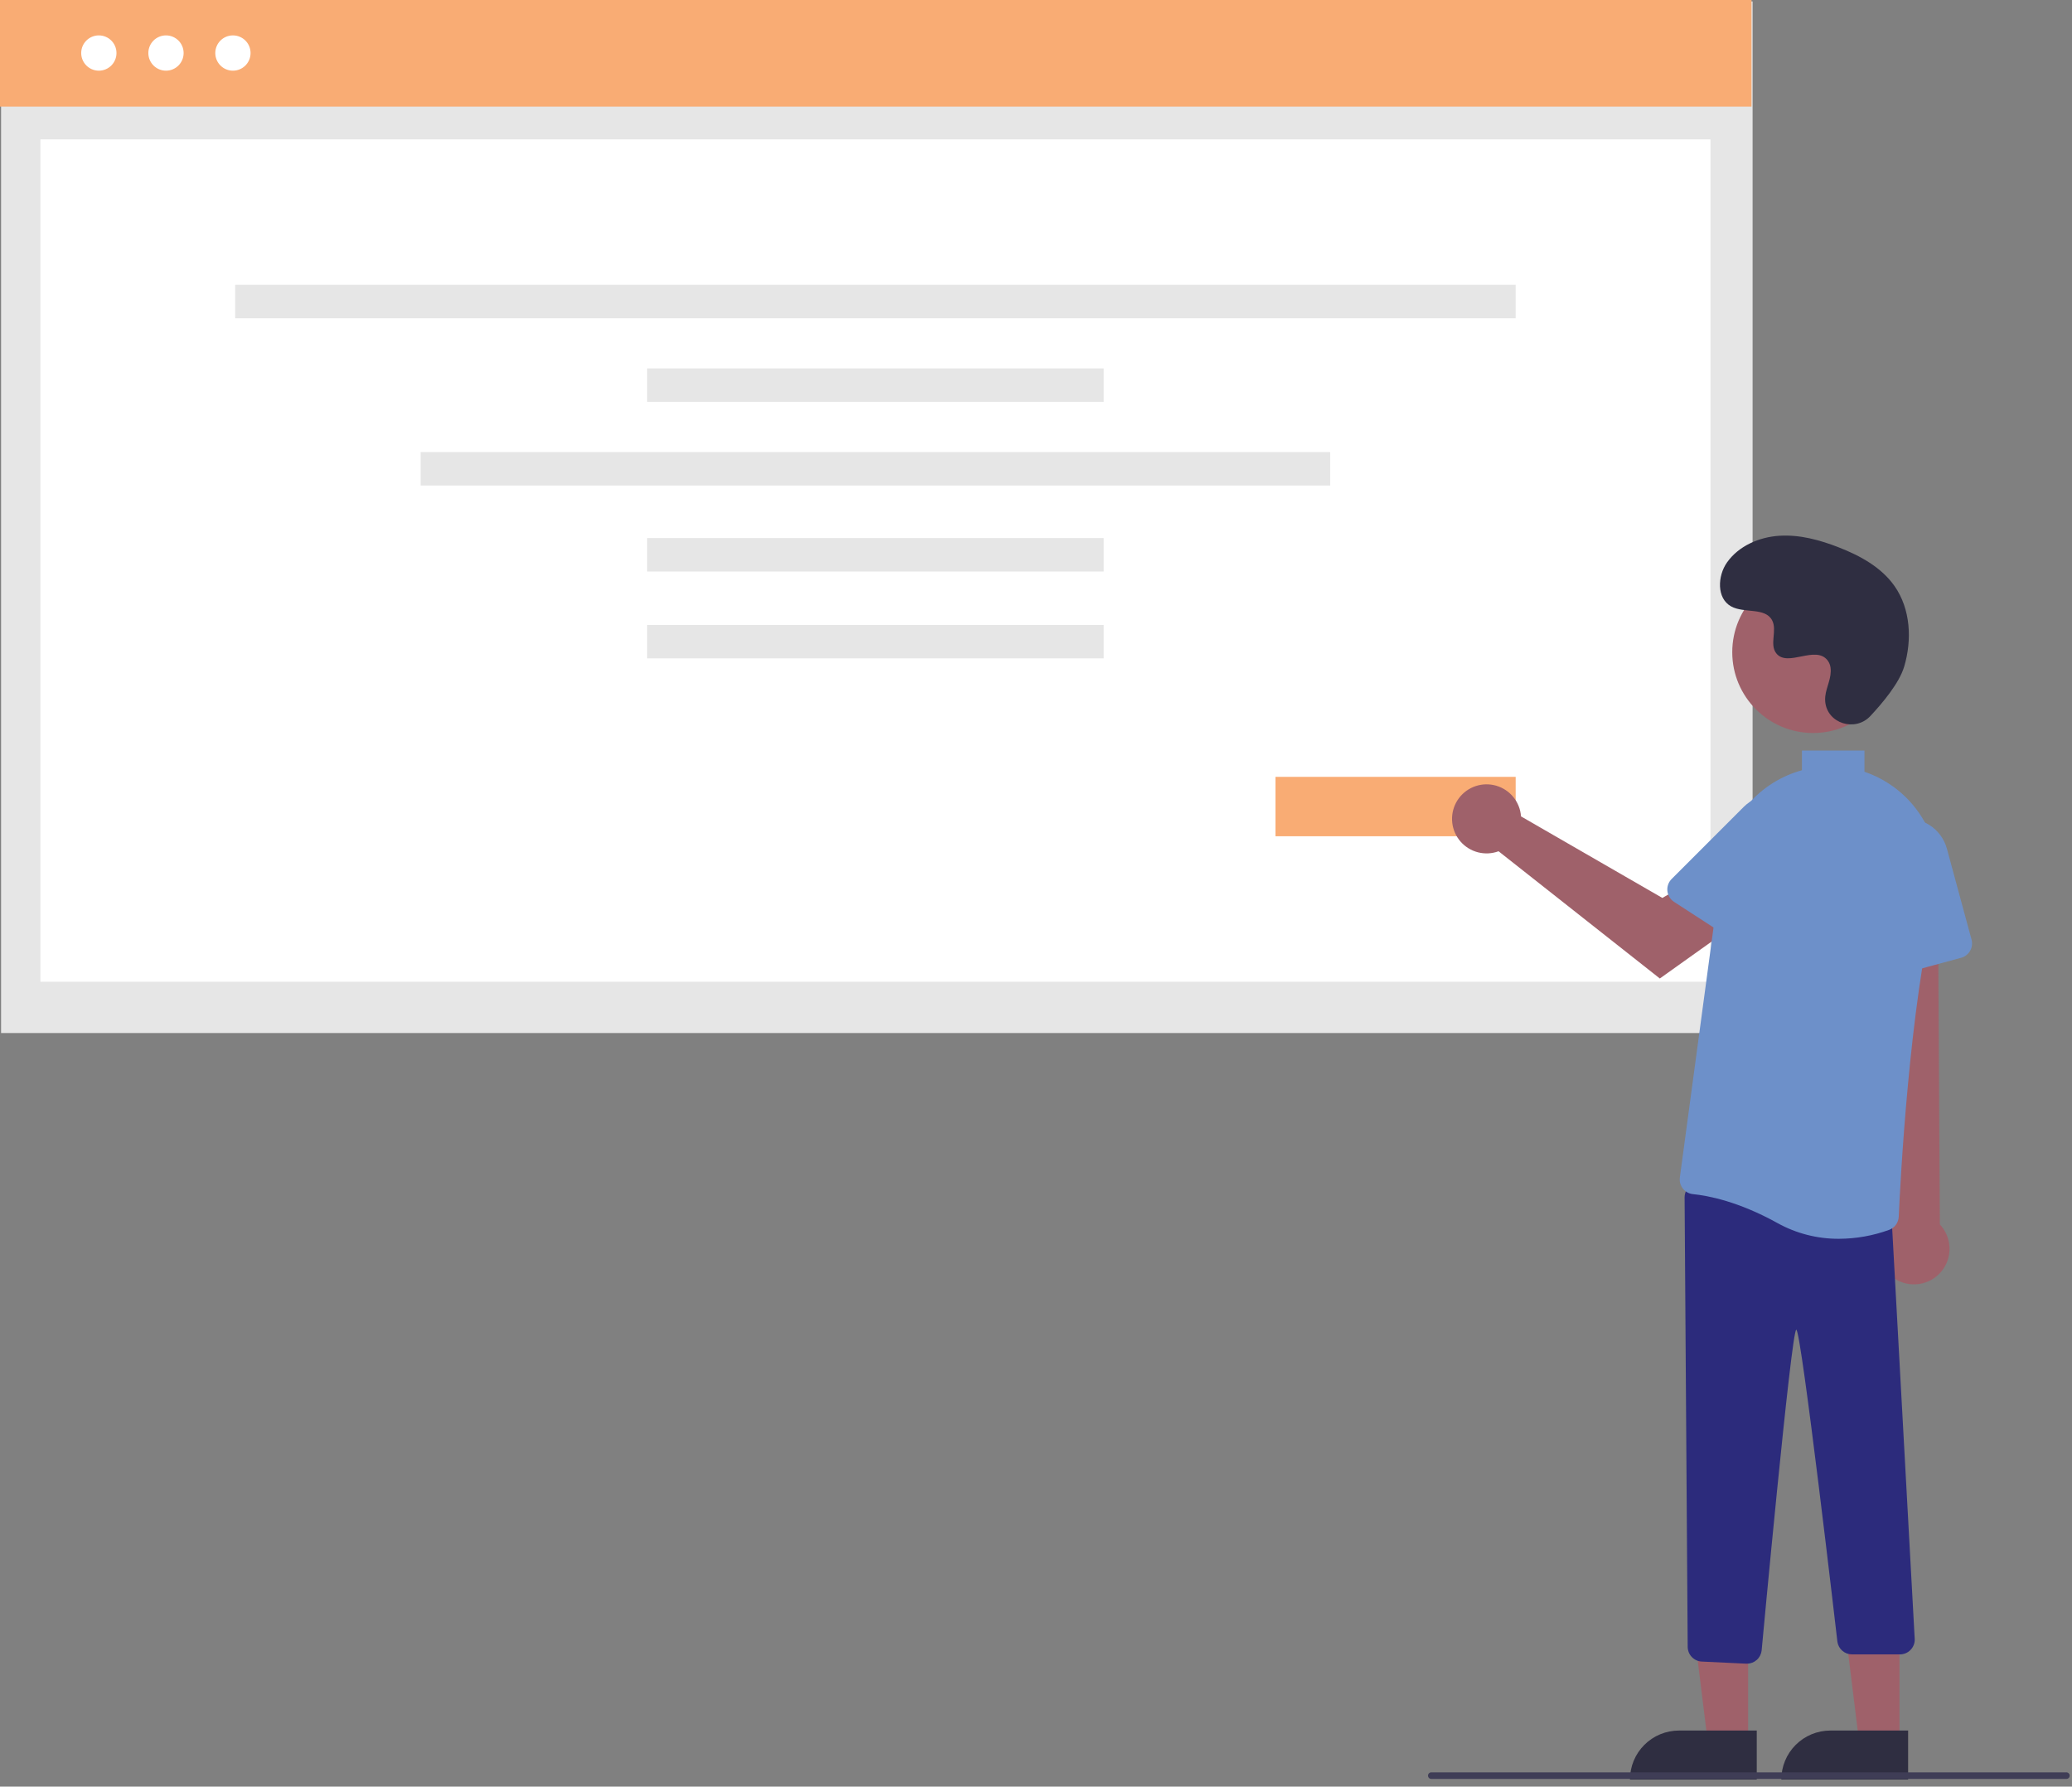
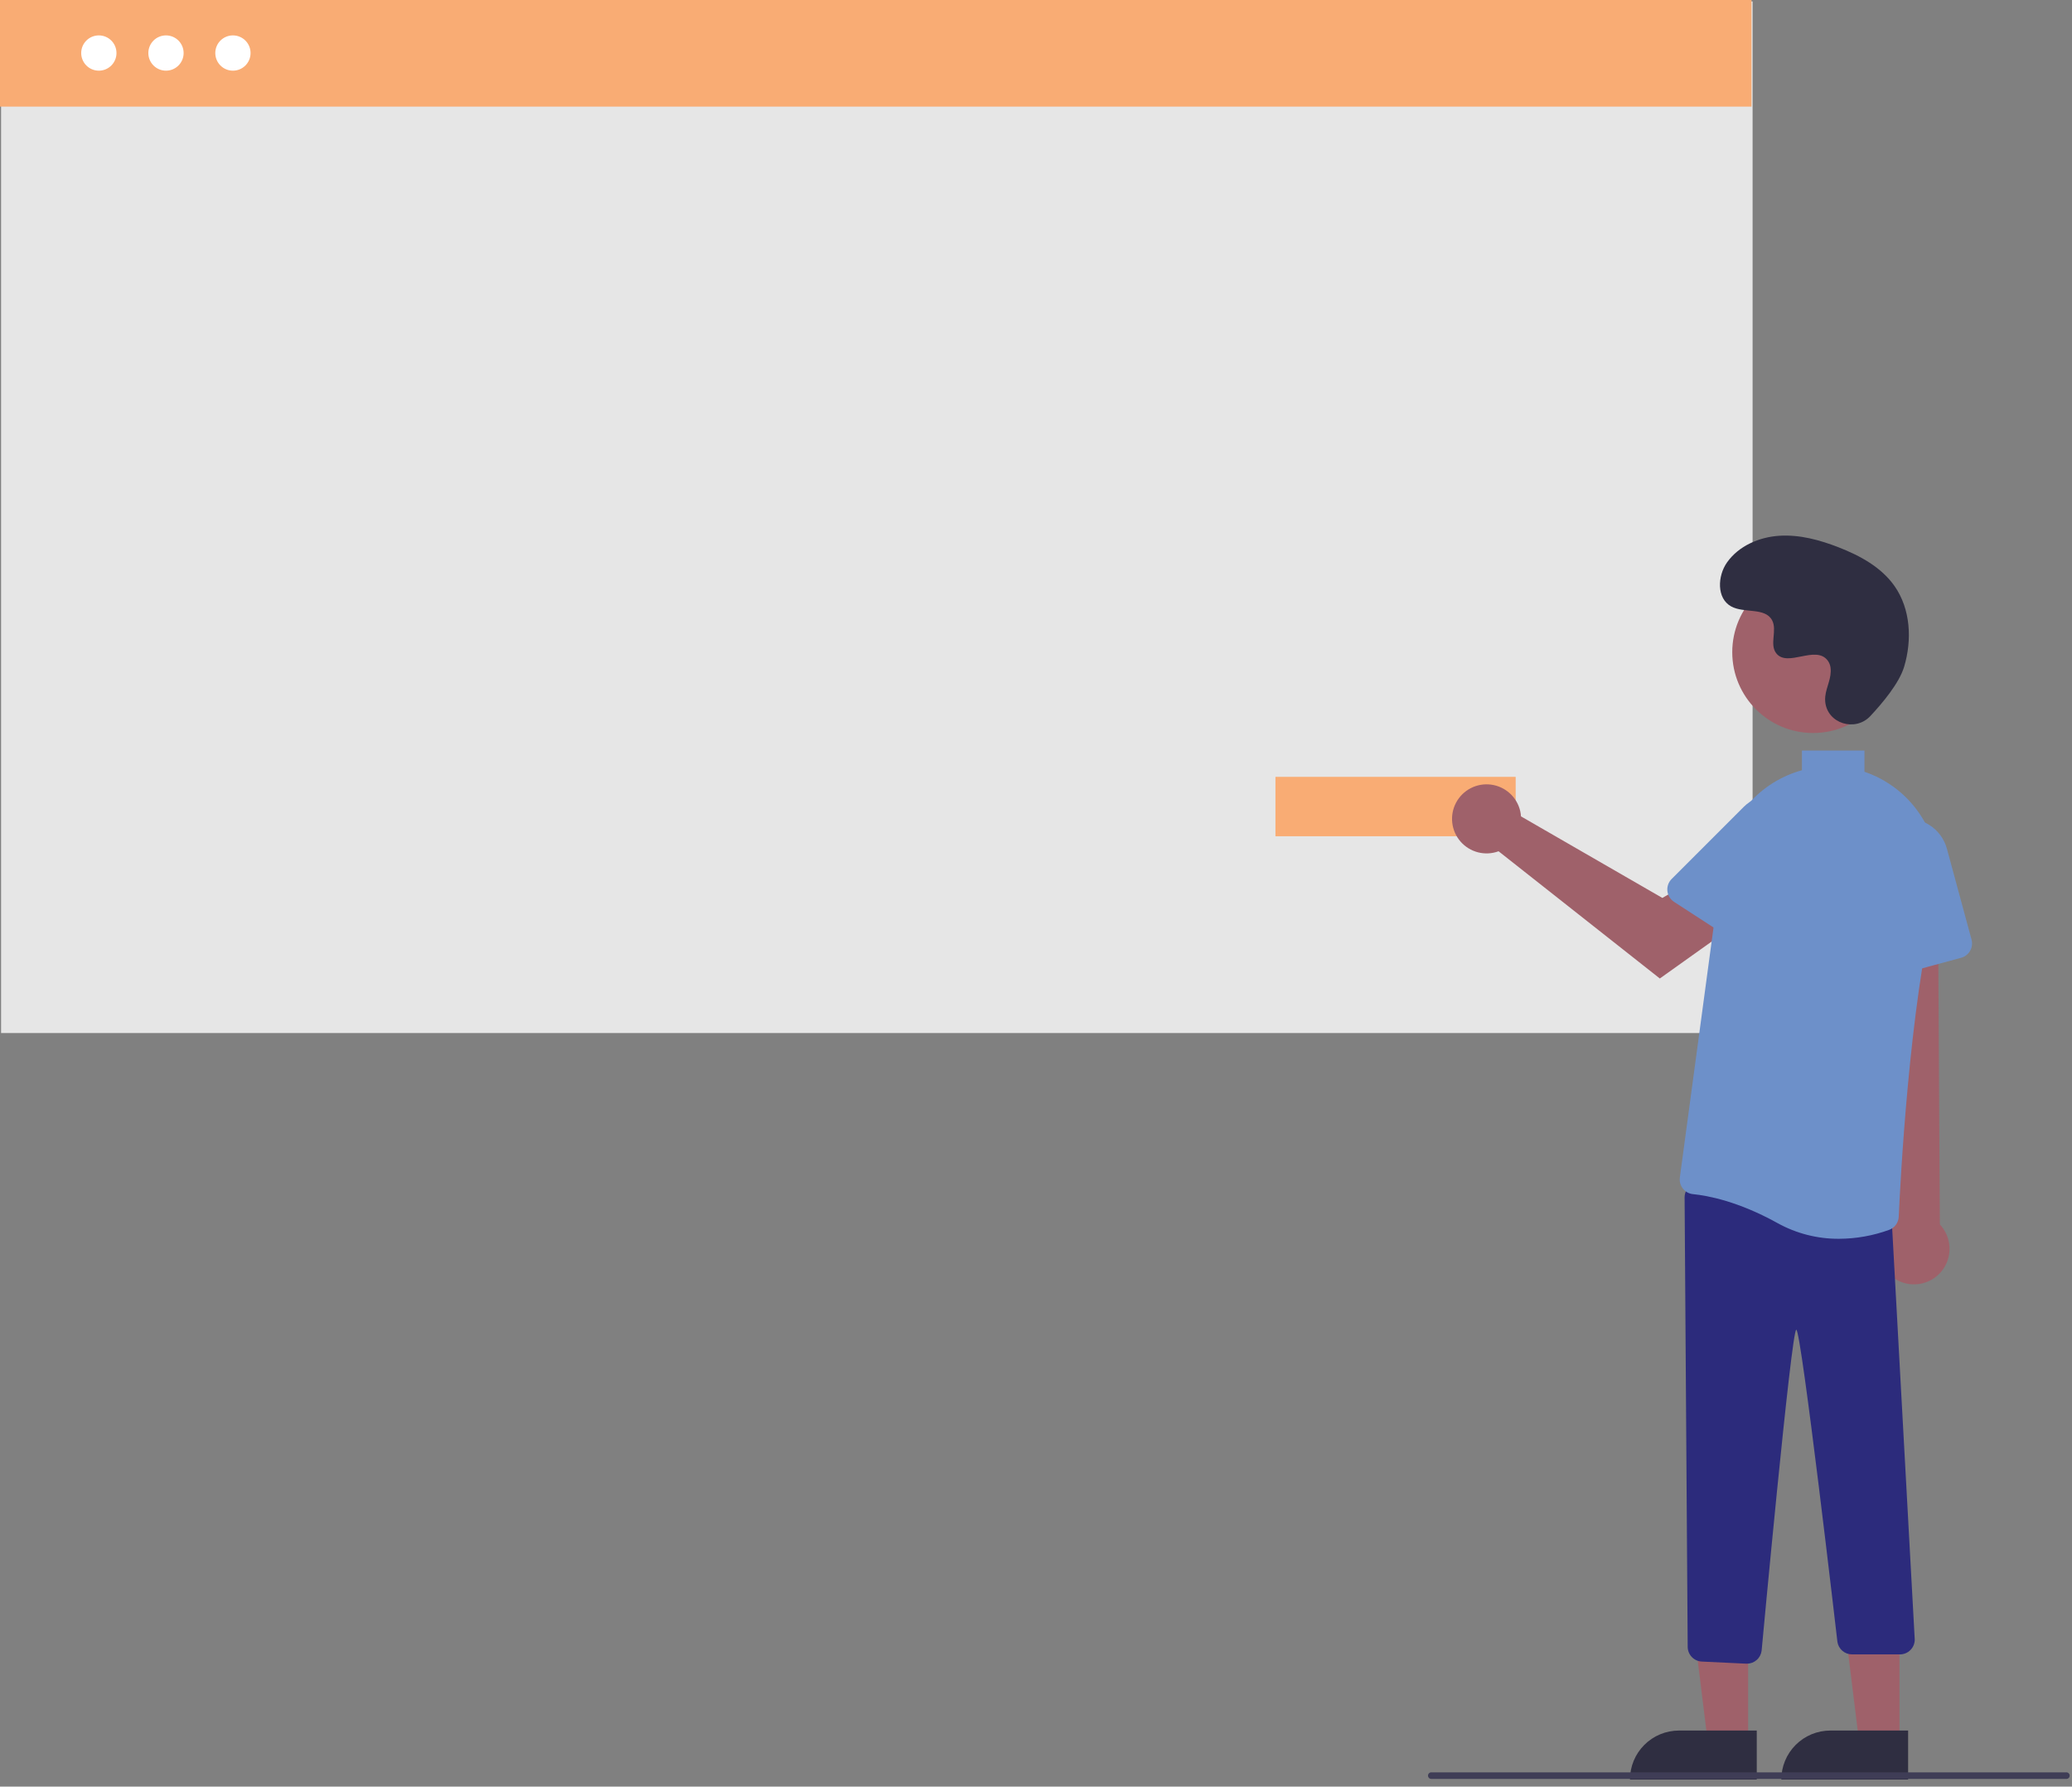
<svg xmlns="http://www.w3.org/2000/svg" width="225" height="194" viewBox="0 0 225 194" fill="none">
  <rect x="0" y="0" width="225" height="194" fill="#808080" stroke="none" />
  <g clip-path="url(#clip0_403_303)">
    <path d="M190.315 0.154H0.117V112.172H190.315V0.154Z" fill="#E6E6E6" />
    <path d="M190.198 0H0V11.577H190.198V0Z" fill="#F9AC74" />
-     <path d="M185.74 15.134H4.387V106.598H185.74V15.134Z" fill="white" />
    <path d="M18.024 7.674C19.082 7.674 19.94 6.817 19.94 5.759C19.94 4.701 19.082 3.844 18.024 3.844C16.967 3.844 16.109 4.701 16.109 5.759C16.109 6.817 16.967 7.674 18.024 7.674Z" fill="white" />
    <path d="M25.294 7.674C26.352 7.674 27.209 6.817 27.209 5.759C27.209 4.701 26.352 3.844 25.294 3.844C24.236 3.844 23.379 4.701 23.379 5.759C23.379 6.817 24.236 7.674 25.294 7.674Z" fill="white" />
    <path d="M10.733 7.674C11.791 7.674 12.649 6.817 12.649 5.759C12.649 4.701 11.791 3.844 10.733 3.844C9.676 3.844 8.818 4.701 8.818 5.759C8.818 6.817 9.676 7.674 10.733 7.674Z" fill="white" />
    <path d="M164.588 30.928H25.537V34.56H164.588V30.928Z" fill="#E6E6E6" />
    <path d="M119.851 40.007H70.273V43.639H119.851V40.007Z" fill="#E6E6E6" />
    <path d="M119.851 58.425H70.273V62.057H119.851V58.425Z" fill="#E6E6E6" />
    <path d="M119.851 67.858H70.273V71.49H119.851V67.858Z" fill="#E6E6E6" />
    <path d="M144.447 49.087H45.678V52.719H144.447V49.087Z" fill="#E6E6E6" />
    <path d="M164.588 84.354H138.502V90.803H164.588V84.354Z" fill="#F9AC74" />
    <path d="M189.83 189.162L185.45 189.162L183.365 172.264L189.831 172.265L189.83 189.162Z" fill="#9F616A" />
    <path d="M182.32 187.91H190.768V193.229H177C177 191.818 177.56 190.465 178.558 189.468C179.556 188.47 180.909 187.91 182.32 187.91Z" fill="#2F2E41" />
    <path d="M206.266 189.162L201.885 189.162L199.801 172.264L206.267 172.265L206.266 189.162Z" fill="#9F616A" />
    <path d="M198.755 187.91H207.204V193.229H193.436C193.436 192.531 193.573 191.839 193.84 191.194C194.108 190.548 194.5 189.962 194.994 189.468C195.488 188.974 196.074 188.582 196.719 188.315C197.365 188.047 198.057 187.91 198.755 187.91Z" fill="#2F2E41" />
    <path d="M205.733 138.835C205.261 138.531 204.861 138.128 204.562 137.653C204.263 137.178 204.071 136.644 204.001 136.087C203.931 135.53 203.983 134.965 204.155 134.431C204.327 133.896 204.614 133.406 204.996 132.995L202.111 92.059L210.421 92.865L210.649 132.953C211.297 133.641 211.671 134.542 211.7 135.486C211.728 136.431 211.409 137.353 210.803 138.078C210.197 138.803 209.346 139.28 208.412 139.42C207.477 139.559 206.524 139.351 205.733 138.835Z" fill="#9F616A" />
    <path d="M189.623 180.649L184.8 180.419C184.389 180.4 184.001 180.224 183.716 179.927C183.431 179.63 183.271 179.236 183.268 178.824L182.932 130.028C182.93 129.796 182.979 129.567 183.074 129.356C183.169 129.144 183.309 128.956 183.483 128.804C183.658 128.652 183.863 128.539 184.086 128.474C184.308 128.408 184.541 128.392 184.771 128.425L204.065 131.226C204.446 131.279 204.795 131.468 205.048 131.758C205.301 132.048 205.441 132.42 205.442 132.805L207.923 178.02C207.925 178.233 207.884 178.443 207.804 178.64C207.724 178.836 207.606 179.015 207.456 179.165C207.307 179.316 207.129 179.436 206.933 179.517C206.737 179.599 206.527 179.641 206.315 179.641H201.116C200.732 179.642 200.361 179.506 200.069 179.257C199.778 179.007 199.585 178.662 199.527 178.283C199.527 178.283 195.6 144.367 195.061 144.387C194.519 144.397 191.296 179.234 191.296 179.234C191.248 179.624 191.059 179.984 190.765 180.244C190.471 180.505 190.092 180.65 189.699 180.651C189.674 180.651 189.648 180.651 189.623 180.649Z" fill="#2C2B7C" />
    <path d="M203.991 105.814C203.796 105.674 203.635 105.493 203.52 105.282C203.405 105.072 203.339 104.838 203.326 104.599L202.718 93.566C202.657 92.473 203.004 91.396 203.691 90.543C204.377 89.691 205.355 89.123 206.436 88.948C207.517 88.774 208.624 89.006 209.544 89.599C210.464 90.193 211.131 91.106 211.418 92.163L214.092 102.027C214.203 102.439 214.146 102.877 213.934 103.247C213.722 103.617 213.372 103.888 212.961 104L205.353 106.063C205.122 106.126 204.879 106.136 204.644 106.093C204.408 106.05 204.185 105.955 203.991 105.814Z" fill="#6D90C9" />
    <path d="M196.884 79.592C201.731 79.592 205.661 75.663 205.661 70.816C205.661 65.969 201.731 62.039 196.884 62.039C192.037 62.039 188.107 65.969 188.107 70.816C188.107 75.663 192.037 79.592 196.884 79.592Z" fill="#9F616A" />
    <path d="M165.08 88.059C165.124 88.252 165.152 88.448 165.165 88.645L180.515 97.501L184.247 95.353L188.224 100.56L180.242 106.249L162.73 92.433C162.016 92.698 161.238 92.738 160.5 92.55C159.762 92.361 159.099 91.953 158.599 91.378C158.099 90.804 157.786 90.091 157.701 89.334C157.616 88.577 157.764 87.812 158.124 87.141C158.485 86.47 159.041 85.925 159.719 85.578C160.397 85.231 161.164 85.098 161.919 85.198C162.674 85.297 163.381 85.625 163.945 86.136C164.51 86.647 164.906 87.318 165.08 88.059Z" fill="#9F616A" />
    <path d="M181.064 96.748C181.038 96.51 181.066 96.269 181.146 96.043C181.226 95.817 181.356 95.612 181.526 95.442L189.339 87.628C190.113 86.854 191.146 86.394 192.239 86.336C193.332 86.279 194.408 86.628 195.259 87.317C196.11 88.006 196.676 88.985 196.847 90.066C197.019 91.148 196.784 92.254 196.188 93.172L190.624 101.746C190.392 102.103 190.027 102.354 189.61 102.442C189.193 102.531 188.758 102.451 188.4 102.219L181.788 97.928C181.586 97.798 181.417 97.624 181.292 97.42C181.166 97.216 181.089 96.986 181.064 96.748Z" fill="#6D90C9" />
    <path d="M203.094 77.76C201.456 79.504 198.416 78.567 198.202 76.185C198.185 76 198.187 75.814 198.206 75.629C198.316 74.573 198.926 73.615 198.78 72.501C198.747 72.223 198.643 71.959 198.479 71.733C197.175 69.986 194.112 72.514 192.881 70.933C192.126 69.963 193.013 68.436 192.434 67.352C191.669 65.921 189.404 66.627 187.983 65.844C186.403 64.972 186.498 62.547 187.538 61.072C188.807 59.273 191.031 58.314 193.228 58.175C195.425 58.037 197.606 58.631 199.657 59.43C201.987 60.338 204.298 61.593 205.732 63.642C207.476 66.134 207.644 69.484 206.772 72.398C206.241 74.17 204.431 76.335 203.094 77.76Z" fill="#2F2E41" />
    <path d="M224.392 193.163H155.426C155.331 193.163 155.24 193.125 155.173 193.058C155.106 192.991 155.068 192.9 155.068 192.806C155.068 192.711 155.106 192.62 155.173 192.553C155.24 192.486 155.331 192.448 155.426 192.448H224.392C224.487 192.448 224.578 192.486 224.645 192.553C224.712 192.62 224.749 192.711 224.749 192.806C224.749 192.9 224.712 192.991 224.645 193.058C224.578 193.125 224.487 193.163 224.392 193.163Z" fill="#3F3D56" />
    <path d="M205.645 85.455C205.492 85.345 205.337 85.238 205.179 85.132C204.336 84.572 203.423 84.124 202.464 83.801V81.495H195.675V83.635C193.424 84.256 191.406 85.524 189.871 87.284C188.335 89.043 187.351 91.214 187.041 93.528L182.417 127.851C182.388 128.065 182.402 128.284 182.459 128.492C182.516 128.701 182.615 128.897 182.75 129.066C182.882 129.234 183.047 129.374 183.234 129.477C183.422 129.58 183.628 129.643 183.841 129.664C185.443 129.824 188.765 130.444 193.018 132.807C195.062 133.94 197.364 134.527 199.702 134.513C201.558 134.506 203.398 134.178 205.143 133.544C205.438 133.435 205.695 133.241 205.881 132.987C206.066 132.732 206.172 132.428 206.185 132.113C206.352 128.419 207.325 109.407 210.16 97.809C210.711 95.534 210.577 93.147 209.773 90.948C208.97 88.75 207.533 86.838 205.645 85.455Z" fill="#6D90C9" />
  </g>
  <defs>
    <clipPath id="clip0_403_303">
      <rect width="224.748" height="193.23" fill="white" />
    </clipPath>
  </defs>
</svg>